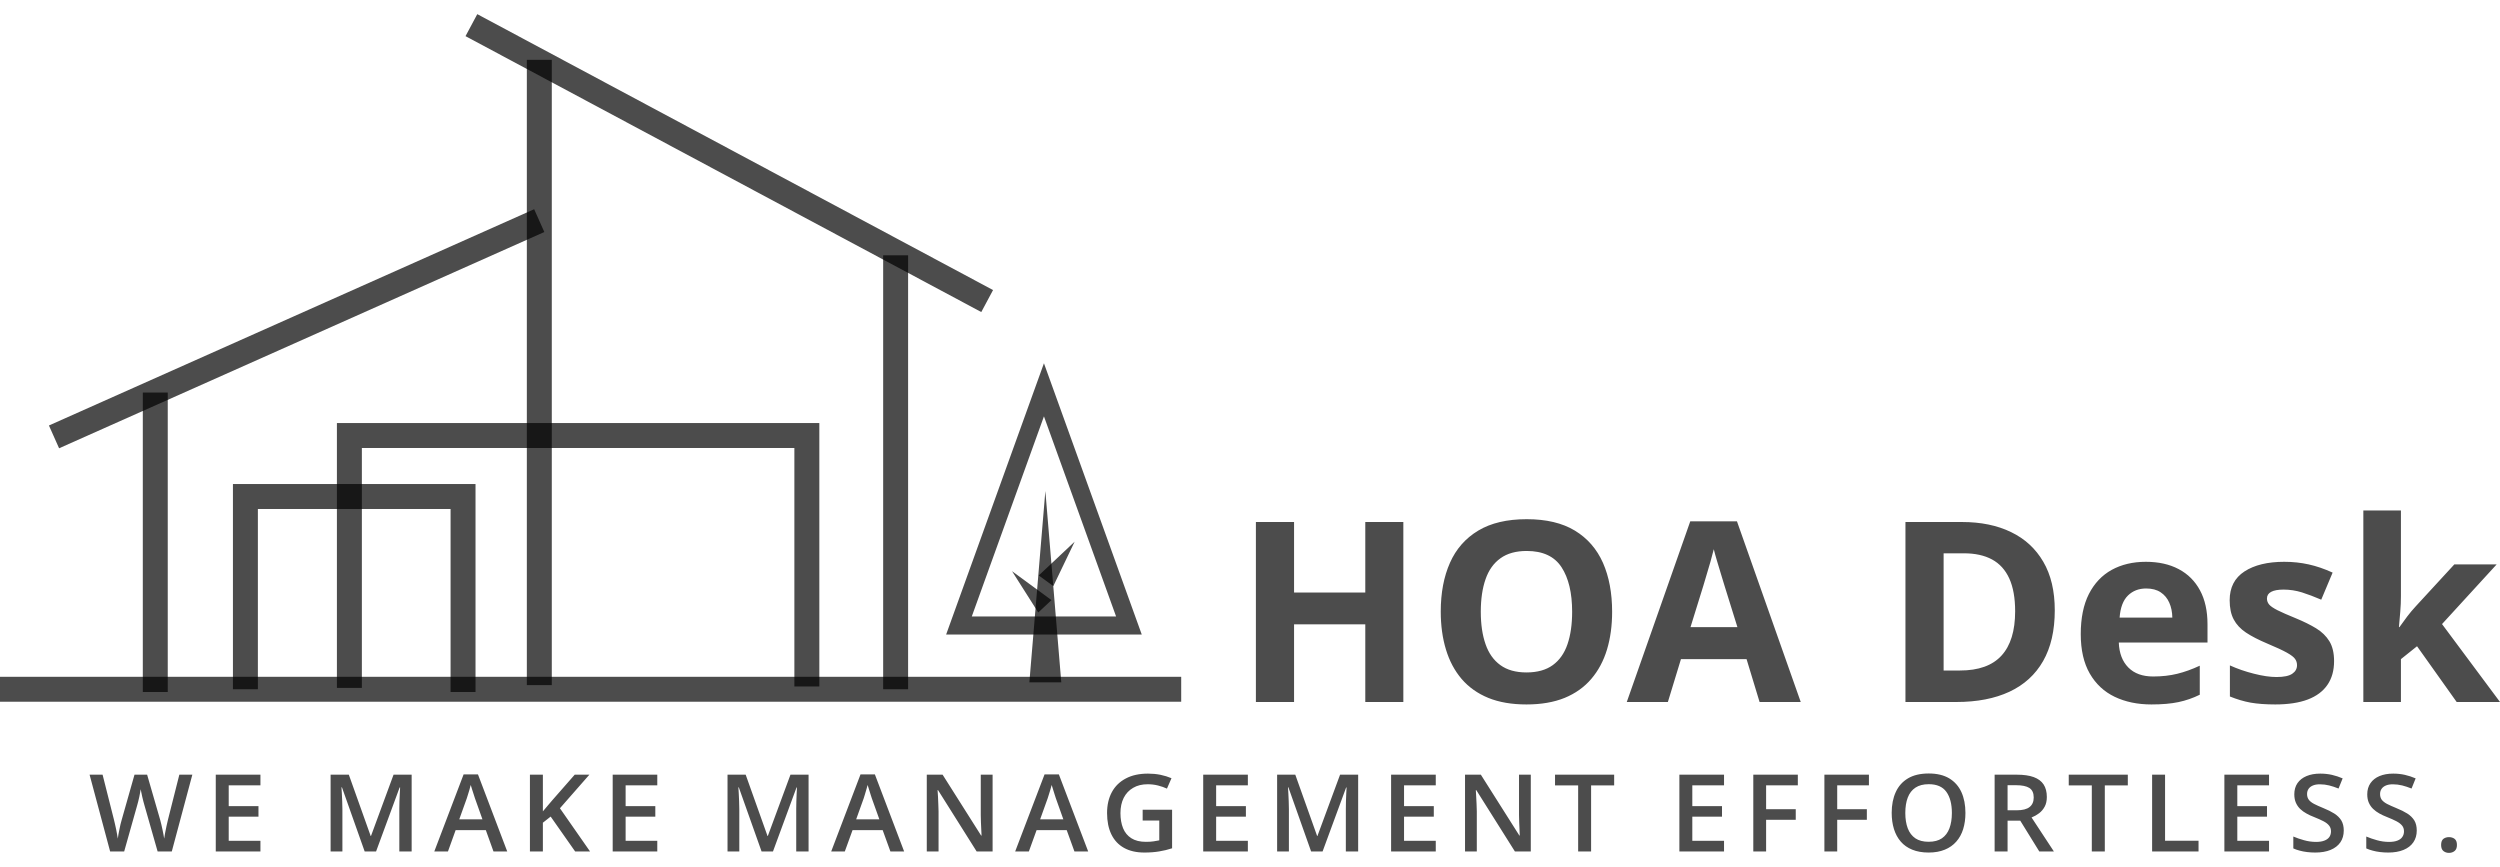
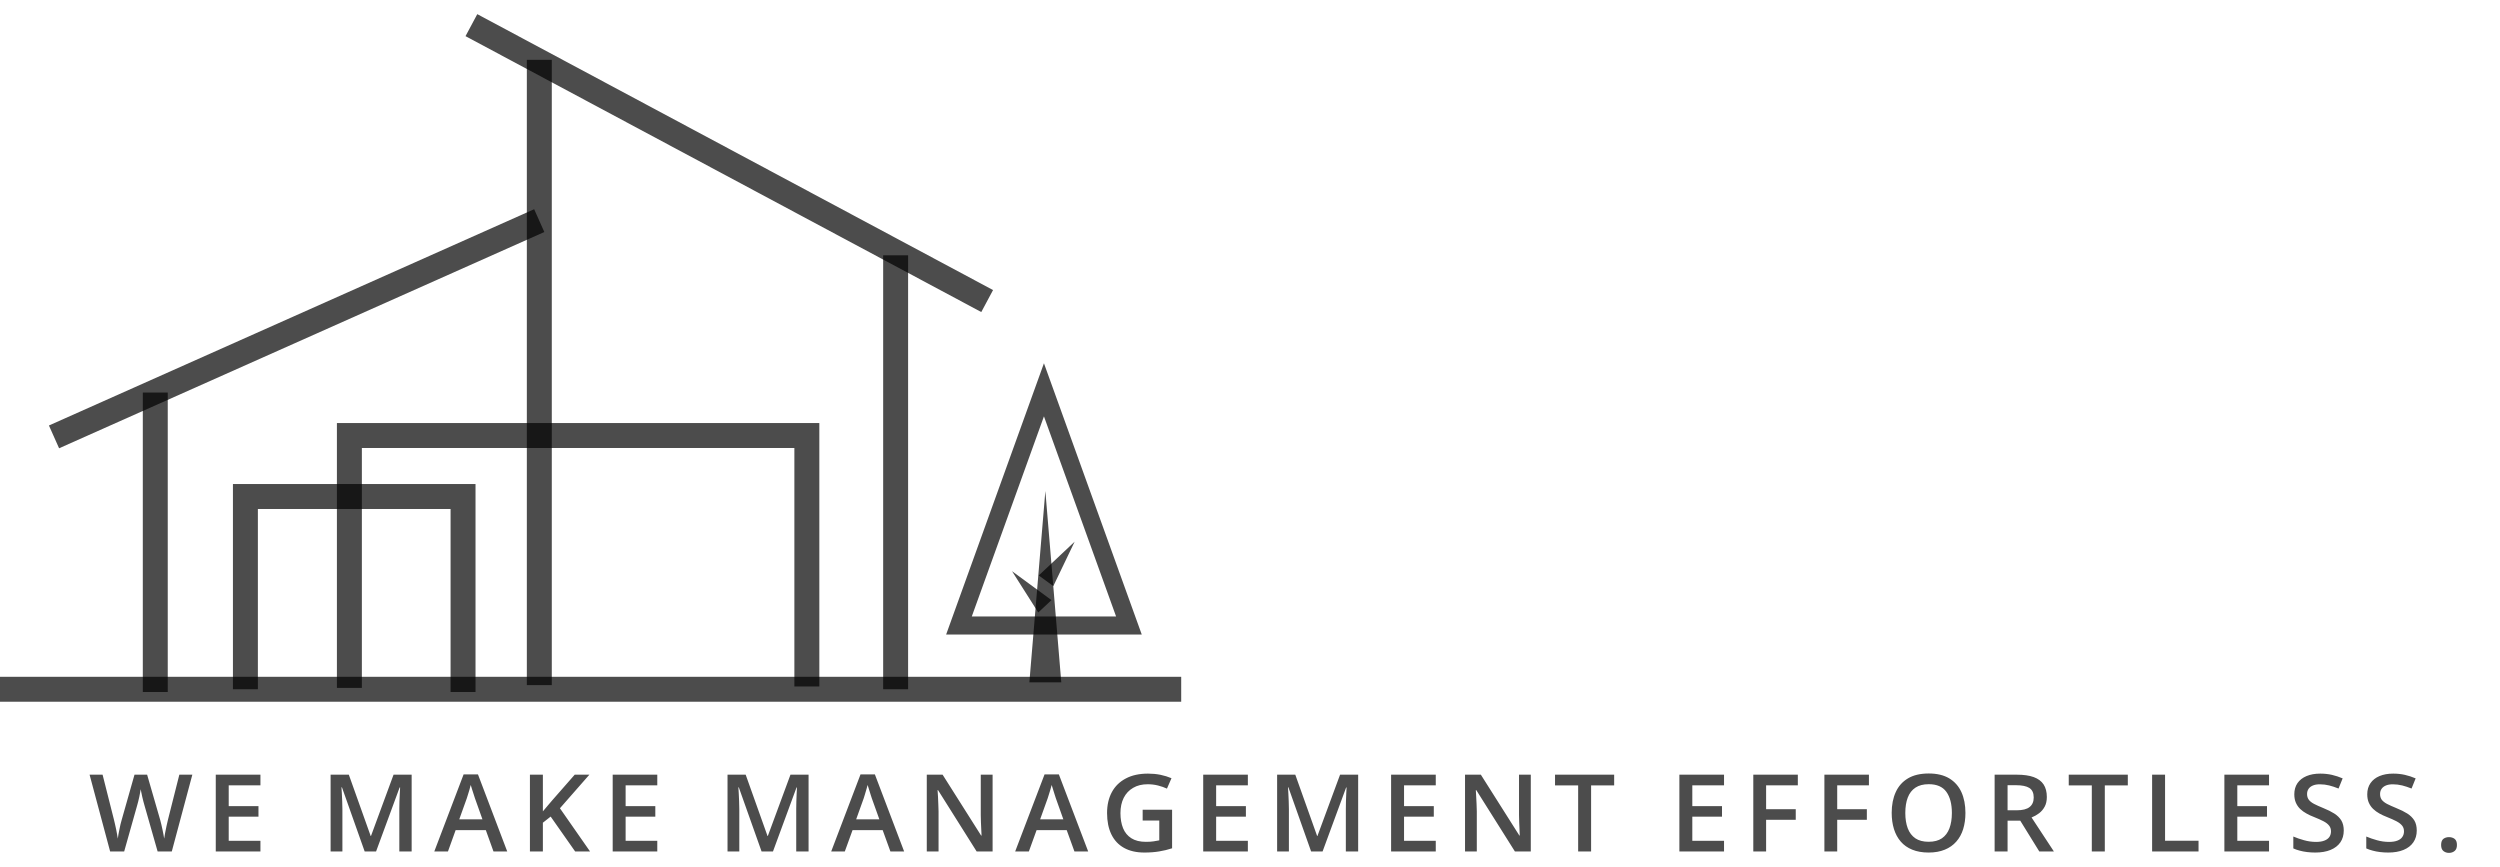
<svg xmlns="http://www.w3.org/2000/svg" width="173" height="60" viewBox="0 0 173 60" fill="none">
  <g clip-path="url(#clip0_939_6905)">
-     <path d="M37.667 16.055L36.964 14.478L3.386 29.444L4.089 31.021L37.667 16.055Z" fill="black" fill-opacity="0.7" />
+     <path d="M37.667 16.055L36.964 14.478L3.386 29.444L4.089 31.021L37.667 16.055" fill="black" fill-opacity="0.7" />
    <path d="M11.608 27.165H9.882V47.887H11.608V27.165Z" fill="black" fill-opacity="0.7" />
    <path d="M81.739 46.834H0V48.561H81.739V46.834Z" fill="black" fill-opacity="0.7" />
    <path d="M25.041 47.602H23.314V29.275H56.698V47.504H54.971V31.001H25.041V47.602Z" fill="black" fill-opacity="0.7" />
    <path d="M32.906 47.887H31.18V35.222H17.845V47.695H16.119V33.495H32.906V47.887Z" fill="black" fill-opacity="0.7" />
    <path d="M38.184 4.14H36.457V47.41H38.184V4.14Z" fill="black" fill-opacity="0.7" />
    <path d="M68.719 20.072L33.028 0.979L32.214 2.502L67.905 21.594L68.719 20.072Z" fill="black" fill-opacity="0.7" />
    <path d="M62.841 17.667H61.115V47.695H62.841V17.667Z" fill="black" fill-opacity="0.7" />
    <path d="M71.232 47.218L72.339 33.977L73.441 47.218H71.232Z" fill="black" fill-opacity="0.7" />
    <path d="M71.847 42.383L70.032 39.525L72.762 41.527L71.847 42.383Z" fill="black" fill-opacity="0.7" />
    <path d="M71.882 39.821L74.366 37.484L72.89 40.558L71.882 39.821Z" fill="black" fill-opacity="0.7" />
    <path d="M79.009 43.908H65.473L72.241 25.138L79.009 43.908ZM67.248 42.658H77.233L72.241 28.812L67.248 42.658Z" fill="black" fill-opacity="0.7" />
  </g>
  <g clip-path="url(#clip1_939_6905)">
    <path d="M12.41 53.608H13.31L11.888 58.921H10.907L9.999 55.737C9.976 55.66 9.951 55.568 9.922 55.46C9.897 55.356 9.87 55.247 9.842 55.134C9.816 55.023 9.795 54.922 9.778 54.828C9.758 54.734 9.744 54.662 9.735 54.613C9.733 54.662 9.721 54.733 9.701 54.824C9.684 54.917 9.665 55.019 9.642 55.13C9.619 55.24 9.594 55.349 9.566 55.456C9.537 55.564 9.512 55.659 9.489 55.742L8.593 58.921H7.621L6.199 53.608H7.099L7.885 56.721C7.91 56.821 7.935 56.928 7.961 57.044C7.989 57.16 8.015 57.276 8.037 57.391C8.06 57.507 8.081 57.62 8.101 57.73C8.121 57.841 8.138 57.941 8.152 58.032C8.163 57.938 8.179 57.835 8.199 57.722C8.219 57.609 8.241 57.495 8.267 57.379C8.289 57.26 8.313 57.147 8.339 57.04C8.364 56.93 8.391 56.83 8.419 56.742L9.307 53.608H10.181L11.09 56.755C11.115 56.846 11.141 56.946 11.166 57.056C11.194 57.167 11.22 57.281 11.242 57.4C11.268 57.515 11.291 57.627 11.31 57.734C11.33 57.845 11.347 57.944 11.361 58.032C11.378 57.914 11.401 57.777 11.429 57.623C11.455 57.471 11.486 57.317 11.523 57.16C11.557 57.003 11.591 56.857 11.624 56.721L12.41 53.608ZM18.022 58.185V58.921H14.931V53.608H18.022V54.344H15.827V55.783H17.886V56.515H15.827V58.185H18.022ZM26.024 58.921H25.235L23.664 54.485H23.63C23.638 54.584 23.647 54.719 23.655 54.89C23.667 55.063 23.675 55.248 23.681 55.444C23.689 55.64 23.694 55.827 23.694 56.006V58.921H22.878V53.608H24.139L25.651 57.85H25.672L27.234 53.608H28.486V58.921H27.633V55.961C27.633 55.801 27.636 55.626 27.642 55.436C27.65 55.248 27.659 55.069 27.667 54.898C27.675 54.727 27.683 54.592 27.688 54.493H27.654L26.024 58.921ZM35.1 58.921H34.149L33.619 57.445H31.53L30.999 58.921H30.053L32.082 53.587H33.075L35.1 58.921ZM31.781 56.697H33.385L32.867 55.241C32.847 55.181 32.819 55.092 32.782 54.977C32.746 54.861 32.707 54.744 32.668 54.625C32.631 54.504 32.6 54.402 32.574 54.319C32.552 54.419 32.522 54.53 32.485 54.654C32.449 54.776 32.413 54.89 32.379 54.997C32.345 55.102 32.32 55.183 32.303 55.241L31.781 56.697ZM38.747 55.932L40.831 58.921H39.8L38.106 56.507L37.567 56.932V58.921H36.671V53.608H37.567V56.147C37.677 56.017 37.788 55.886 37.898 55.754C38.011 55.624 38.123 55.493 38.233 55.361L39.77 53.608H40.785L38.747 55.932ZM45.484 58.185V58.921H42.398V53.608H45.484V54.344H43.293V55.783H45.348V56.515H43.293V58.185H45.484ZM53.49 58.921H52.701L51.126 54.485H51.096C51.102 54.584 51.11 54.719 51.121 54.89C51.13 55.063 51.139 55.248 51.147 55.444C51.156 55.64 51.16 55.827 51.16 56.006V58.921H50.345V53.608H51.601L53.112 57.85H53.134L54.7 53.608H55.953V58.921H55.099V55.961C55.099 55.801 55.102 55.626 55.108 55.436C55.113 55.248 55.12 55.069 55.129 54.898C55.137 54.727 55.145 54.592 55.15 54.493H55.12L53.49 58.921ZM62.566 58.921H61.616L61.081 57.445H58.996L58.461 58.921H57.519L59.548 53.587H60.541L62.566 58.921ZM59.247 56.697H60.851L60.329 55.241C60.309 55.181 60.281 55.092 60.244 54.977C60.208 54.861 60.171 54.744 60.134 54.625C60.097 54.504 60.066 54.402 60.041 54.319C60.015 54.419 59.984 54.53 59.947 54.654C59.913 54.776 59.879 54.89 59.845 54.997C59.811 55.102 59.786 55.183 59.769 55.241L59.247 56.697ZM68.688 53.608V58.921H67.584L64.914 54.679H64.88C64.891 54.822 64.901 54.974 64.91 55.134C64.918 55.294 64.925 55.459 64.931 55.63C64.937 55.798 64.942 55.969 64.948 56.143V58.921H64.133V53.608H65.228L67.894 57.821H67.924C67.918 57.697 67.911 57.555 67.903 57.395C67.897 57.236 67.89 57.07 67.881 56.899C67.876 56.728 67.871 56.563 67.869 56.403V53.608H68.688ZM75.302 58.921H74.351L73.816 57.445H71.732L71.197 58.921H70.25L72.284 53.587H73.273L75.302 58.921ZM71.978 56.697H73.583L73.065 55.241C73.045 55.181 73.017 55.092 72.98 54.977C72.943 54.861 72.906 54.744 72.87 54.625C72.83 54.504 72.799 54.402 72.776 54.319C72.751 54.419 72.719 54.53 72.683 54.654C72.646 54.776 72.611 54.89 72.577 54.997C72.545 55.102 72.52 55.183 72.5 55.241L71.978 56.697ZM79.072 56.779V56.035H81.109V58.702C80.823 58.796 80.528 58.867 80.222 58.917C79.914 58.969 79.57 58.996 79.191 58.996C78.636 58.996 78.166 58.888 77.781 58.673C77.396 58.458 77.105 58.147 76.907 57.739C76.709 57.331 76.609 56.839 76.609 56.263C76.609 55.706 76.72 55.223 76.941 54.815C77.161 54.407 77.484 54.092 77.909 53.869C78.33 53.645 78.842 53.534 79.445 53.534C79.74 53.534 80.025 53.561 80.303 53.616C80.58 53.674 80.835 53.753 81.067 53.852L80.753 54.572C80.569 54.486 80.362 54.414 80.133 54.356C79.904 54.299 79.666 54.27 79.42 54.27C79.029 54.27 78.694 54.352 78.414 54.518C78.131 54.68 77.913 54.912 77.76 55.212C77.61 55.513 77.535 55.866 77.535 56.271C77.535 56.665 77.596 57.012 77.717 57.313C77.839 57.611 78.03 57.842 78.29 58.007C78.551 58.173 78.886 58.255 79.297 58.255C79.503 58.255 79.679 58.245 79.823 58.222C79.967 58.2 80.1 58.177 80.222 58.152V56.779H79.072ZM86.352 58.185V58.921H83.262V53.608H86.352V54.344H84.157V55.783H86.216V56.515H84.157V58.185H86.352ZM91.523 58.921H90.729L89.158 54.485H89.128C89.134 54.584 89.143 54.719 89.154 54.89C89.162 55.063 89.171 55.248 89.179 55.444C89.188 55.64 89.192 55.827 89.192 56.006V58.921H88.377V53.608H89.634L91.145 57.85H91.166L92.733 53.608H93.985V58.921H93.132V55.961C93.132 55.801 93.135 55.626 93.14 55.436C93.146 55.248 93.153 55.069 93.161 54.898C93.17 54.727 93.177 54.592 93.183 54.493H93.153L91.523 58.921ZM99.355 58.185V58.921H96.264V53.608H99.355V54.344H97.16V55.783H99.219V56.515H97.16V58.185H99.355ZM105.931 53.608V58.921H104.831L102.161 54.679H102.127C102.136 54.822 102.144 54.974 102.153 55.134C102.161 55.294 102.17 55.459 102.178 55.63C102.184 55.798 102.189 55.969 102.195 56.143V58.921H101.38V53.608H102.475L105.141 57.821H105.167C105.161 57.697 105.155 57.555 105.15 57.395C105.141 57.236 105.134 57.07 105.128 56.899C105.123 56.728 105.119 56.563 105.116 56.403V53.608H105.931ZM110.104 54.348V58.921H109.208V54.348H107.608V53.608H111.7V54.348H110.104ZM119.303 58.185V58.921H116.213V53.608H119.303V54.344H117.108V55.783H119.163V56.515H117.108V58.185H119.303ZM122.215 56.73V58.921H121.328V53.608H124.41V54.344H122.215V55.998H124.266V56.73H122.215ZM127.135 56.73V58.921H126.248V53.608H129.33V54.344H127.135V55.998H129.186V56.73H127.135ZM136.008 56.258C136.008 56.666 135.955 57.038 135.851 57.375C135.746 57.711 135.587 57.999 135.375 58.239C135.163 58.481 134.898 58.668 134.581 58.797C134.262 58.929 133.888 58.996 133.461 58.996C133.025 58.996 132.647 58.929 132.327 58.797C132.007 58.668 131.743 58.481 131.533 58.239C131.324 57.996 131.167 57.707 131.062 57.371C130.957 57.032 130.905 56.658 130.905 56.25C130.905 55.702 130.998 55.223 131.185 54.815C131.369 54.407 131.651 54.09 132.03 53.864C132.409 53.638 132.889 53.525 133.469 53.525C134.035 53.525 134.506 53.637 134.883 53.86C135.259 54.086 135.541 54.403 135.728 54.811C135.914 55.219 136.008 55.702 136.008 56.258ZM131.847 56.258C131.847 56.666 131.904 57.021 132.017 57.321C132.131 57.619 132.306 57.849 132.544 58.012C132.781 58.171 133.087 58.251 133.461 58.251C133.837 58.251 134.143 58.171 134.378 58.012C134.615 57.849 134.789 57.619 134.9 57.321C135.013 57.021 135.07 56.666 135.07 56.258C135.07 55.636 134.942 55.148 134.688 54.795C134.433 54.442 134.027 54.266 133.469 54.266C133.096 54.266 132.789 54.345 132.548 54.505C132.307 54.665 132.131 54.894 132.017 55.192C131.904 55.487 131.847 55.842 131.847 56.258ZM138.028 53.608H139.565C140.035 53.608 140.423 53.663 140.728 53.773C141.037 53.886 141.266 54.056 141.416 54.282C141.566 54.511 141.641 54.802 141.641 55.154C141.641 55.414 141.592 55.636 141.492 55.82C141.393 56.005 141.263 56.158 141.102 56.279C140.941 56.4 140.768 56.497 140.584 56.569L142.129 58.921H141.119L139.803 56.792H138.924V58.921H138.028V53.608ZM139.506 54.336H138.924V56.072H139.544C139.96 56.072 140.261 55.997 140.448 55.845C140.638 55.696 140.733 55.476 140.733 55.183C140.733 54.875 140.632 54.656 140.431 54.526C140.23 54.399 139.922 54.336 139.506 54.336ZM145.653 54.348V58.921H144.753V54.348H143.157V53.608H147.245V54.348H145.653ZM152.139 58.921H148.926V53.608H149.822V58.181H152.139V58.921ZM157.017 58.185V58.921H153.927V53.608H157.017V54.344H154.822V55.783H156.877V56.515H154.822V58.185H157.017ZM162.188 57.474C162.188 57.788 162.11 58.06 161.954 58.289C161.796 58.517 161.569 58.692 161.275 58.814C160.981 58.935 160.628 58.996 160.218 58.996C160.02 58.996 159.83 58.985 159.649 58.962C159.468 58.941 159.297 58.907 159.135 58.863C158.974 58.822 158.828 58.771 158.698 58.71V57.888C158.919 57.984 159.167 58.069 159.441 58.144C159.713 58.221 159.991 58.26 160.277 58.26C160.507 58.26 160.698 58.229 160.85 58.169C161.003 58.111 161.118 58.027 161.194 57.916C161.268 57.806 161.305 57.677 161.305 57.528C161.305 57.371 161.261 57.238 161.173 57.131C161.088 57.021 160.958 56.92 160.783 56.829C160.607 56.738 160.388 56.64 160.125 56.535C159.943 56.467 159.772 56.387 159.611 56.296C159.447 56.207 159.301 56.103 159.174 55.981C159.049 55.86 158.95 55.717 158.876 55.551C158.803 55.386 158.766 55.19 158.766 54.964C158.766 54.664 158.84 54.406 158.987 54.191C159.134 53.979 159.343 53.816 159.615 53.703C159.884 53.59 160.198 53.534 160.558 53.534C160.843 53.534 161.114 53.563 161.368 53.62C161.62 53.678 161.868 53.76 162.111 53.864L161.827 54.567C161.603 54.476 161.387 54.405 161.177 54.352C160.968 54.3 160.753 54.274 160.532 54.274C160.342 54.274 160.183 54.301 160.052 54.356C159.919 54.412 159.819 54.49 159.751 54.592C159.683 54.691 159.649 54.81 159.649 54.948C159.649 55.105 159.689 55.236 159.768 55.34C159.844 55.445 159.966 55.542 160.133 55.63C160.297 55.715 160.511 55.812 160.774 55.919C161.074 56.041 161.329 56.167 161.538 56.3C161.748 56.435 161.909 56.595 162.022 56.779C162.132 56.964 162.188 57.196 162.188 57.474ZM167.239 57.474C167.239 57.788 167.16 58.06 167.002 58.289C166.846 58.517 166.62 58.692 166.322 58.814C166.028 58.935 165.677 58.996 165.27 58.996C165.072 58.996 164.882 58.985 164.701 58.962C164.517 58.941 164.346 58.907 164.187 58.863C164.026 58.822 163.879 58.771 163.746 58.71V57.888C163.969 57.984 164.217 58.069 164.489 58.144C164.763 58.221 165.042 58.26 165.325 58.26C165.557 58.26 165.749 58.229 165.902 58.169C166.055 58.111 166.168 58.027 166.242 57.916C166.318 57.806 166.356 57.677 166.356 57.528C166.356 57.371 166.313 57.238 166.225 57.131C166.137 57.021 166.005 56.92 165.83 56.829C165.655 56.738 165.435 56.64 165.172 56.535C164.994 56.467 164.822 56.387 164.658 56.296C164.497 56.207 164.353 56.103 164.225 55.981C164.098 55.86 163.998 55.717 163.924 55.551C163.85 55.386 163.814 55.19 163.814 54.964C163.814 54.664 163.889 54.406 164.039 54.191C164.186 53.979 164.394 53.816 164.663 53.703C164.934 53.59 165.25 53.534 165.609 53.534C165.895 53.534 166.164 53.563 166.416 53.62C166.671 53.678 166.92 53.76 167.163 53.864L166.879 54.567C166.655 54.476 166.438 54.405 166.229 54.352C166.017 54.3 165.802 54.274 165.584 54.274C165.394 54.274 165.234 54.301 165.104 54.356C164.971 54.412 164.871 54.49 164.803 54.592C164.735 54.691 164.701 54.81 164.701 54.948C164.701 55.105 164.739 55.236 164.815 55.34C164.895 55.445 165.016 55.542 165.18 55.63C165.347 55.715 165.561 55.812 165.822 55.919C166.124 56.041 166.38 56.167 166.59 56.3C166.799 56.435 166.961 56.595 167.074 56.779C167.184 56.964 167.239 57.196 167.239 57.474ZM168.925 58.471C168.925 58.272 168.977 58.132 169.082 58.049C169.189 57.969 169.318 57.929 169.468 57.929C169.621 57.929 169.751 57.969 169.859 58.049C169.966 58.132 170.02 58.272 170.02 58.471C170.02 58.663 169.966 58.803 169.859 58.888C169.751 58.976 169.621 59.02 169.468 59.02C169.318 59.02 169.189 58.976 169.082 58.888C168.977 58.803 168.925 58.663 168.925 58.471Z" fill="black" fill-opacity="0.7" />
  </g>
-   <path d="M97.111 36.123V48.578H94.478V43.202H89.549V48.578H86.908V36.123H89.549V41.003H94.478V36.123H97.111ZM111.559 42.334C111.559 43.294 111.44 44.168 111.202 44.955C110.964 45.739 110.601 46.415 110.115 46.983C109.63 47.551 109.016 47.988 108.273 48.294C107.526 48.597 106.646 48.748 105.631 48.748C104.614 48.748 103.734 48.597 102.99 48.294C102.246 47.988 101.631 47.551 101.144 46.983C100.66 46.415 100.299 45.738 100.061 44.951C99.82 44.161 99.7 43.283 99.7 42.318C99.7 41.028 99.912 39.904 100.337 38.946C100.759 37.992 101.411 37.249 102.292 36.719C103.171 36.191 104.29 35.928 105.648 35.928C107 35.928 108.112 36.191 108.983 36.719C109.854 37.249 110.501 37.993 110.926 38.95C111.348 39.91 111.559 41.038 111.559 42.334ZM102.471 42.334C102.471 43.202 102.58 43.95 102.8 44.578C103.016 45.205 103.358 45.688 103.826 46.026C104.291 46.364 104.893 46.533 105.631 46.533C106.381 46.533 106.988 46.364 107.453 46.026C107.918 45.688 108.258 45.205 108.471 44.578C108.685 43.95 108.792 43.202 108.792 42.334C108.792 41.028 108.547 40 108.058 39.251C107.568 38.501 106.765 38.127 105.648 38.127C104.904 38.127 104.298 38.296 103.83 38.634C103.359 38.972 103.016 39.455 102.8 40.082C102.58 40.71 102.471 41.46 102.471 42.334ZM124.611 48.578H121.763L120.862 45.612H116.322L115.417 48.578H112.573L116.967 36.074H120.197L124.611 48.578ZM116.983 43.397H120.229L119.328 40.504C119.271 40.309 119.196 40.061 119.101 39.758C119.009 39.455 118.916 39.145 118.821 38.829C118.726 38.515 118.651 38.24 118.594 38.005C118.537 38.24 118.46 38.53 118.363 38.873C118.263 39.217 118.167 39.541 118.075 39.847C117.985 40.153 117.92 40.372 117.88 40.504L116.983 43.397ZM142.19 42.233C142.19 43.634 141.921 44.805 141.383 45.746C140.847 46.685 140.071 47.392 139.054 47.868C138.037 48.341 136.813 48.578 135.382 48.578H131.857V36.123H135.768C137.074 36.123 138.206 36.355 139.164 36.82C140.124 37.283 140.868 37.967 141.395 38.873C141.925 39.777 142.19 40.896 142.19 42.233ZM139.448 42.301C139.448 41.379 139.312 40.622 139.042 40.029C138.771 39.437 138.374 38.999 137.849 38.715C137.324 38.431 136.675 38.289 135.902 38.289H134.498V46.399H135.63C136.92 46.399 137.879 46.054 138.506 45.365C139.134 44.678 139.448 43.657 139.448 42.301ZM148.491 38.877C149.373 38.877 150.131 39.046 150.767 39.384C151.403 39.72 151.894 40.209 152.24 40.853C152.586 41.494 152.759 42.277 152.759 43.202V44.464H146.621C146.648 45.197 146.867 45.772 147.278 46.188C147.689 46.605 148.261 46.813 148.994 46.813C149.603 46.813 150.16 46.751 150.666 46.626C151.171 46.502 151.691 46.315 152.224 46.066V48.075C151.753 48.307 151.261 48.478 150.747 48.586C150.233 48.694 149.609 48.748 148.876 48.748C147.922 48.748 147.076 48.572 146.341 48.221C145.605 47.869 145.029 47.332 144.612 46.61C144.196 45.888 143.988 44.979 143.988 43.884C143.988 42.772 144.176 41.846 144.551 41.105C144.93 40.364 145.458 39.806 146.134 39.433C146.81 39.063 147.596 38.877 148.491 38.877ZM148.511 40.723C148.005 40.723 147.586 40.886 147.254 41.21C146.921 41.535 146.729 42.043 146.677 42.736H150.325C150.319 42.349 150.249 42.005 150.114 41.705C149.981 41.402 149.782 41.163 149.517 40.987C149.255 40.811 148.92 40.723 148.511 40.723ZM161.518 45.75C161.518 46.397 161.366 46.943 161.06 47.389C160.757 47.835 160.305 48.173 159.705 48.403C159.102 48.633 158.351 48.748 157.453 48.748C156.791 48.748 156.221 48.706 155.745 48.623C155.272 48.536 154.793 48.394 154.309 48.197V46.046C154.828 46.282 155.384 46.474 155.976 46.622C156.569 46.774 157.089 46.85 157.538 46.85C158.044 46.85 158.407 46.774 158.626 46.622C158.845 46.474 158.954 46.276 158.954 46.03C158.954 45.87 158.91 45.727 158.82 45.6C158.734 45.473 158.546 45.328 158.256 45.166C157.967 45.004 157.513 44.793 156.893 44.533C156.296 44.281 155.805 44.029 155.421 43.774C155.039 43.517 154.757 43.214 154.573 42.865C154.386 42.517 154.293 42.073 154.293 41.535C154.293 40.653 154.635 39.989 155.319 39.543C156.003 39.099 156.919 38.877 158.066 38.877C158.658 38.877 159.222 38.937 159.758 39.056C160.296 39.175 160.849 39.364 161.417 39.624L160.63 41.498C160.159 41.295 159.716 41.128 159.299 40.995C158.88 40.865 158.455 40.8 158.025 40.8C157.644 40.8 157.357 40.852 157.165 40.955C156.97 41.057 156.873 41.213 156.873 41.421C156.873 41.575 156.923 41.712 157.023 41.831C157.123 41.95 157.317 42.082 157.603 42.228C157.89 42.372 158.312 42.557 158.869 42.784C159.407 43.006 159.875 43.237 160.273 43.478C160.67 43.721 160.977 44.02 161.194 44.375C161.41 44.729 161.518 45.188 161.518 45.75ZM163.543 35.323H166.144V41.251C166.144 41.61 166.129 41.969 166.099 42.326C166.072 42.683 166.041 43.04 166.006 43.397H166.042C166.218 43.148 166.398 42.902 166.582 42.658C166.766 42.415 166.963 42.18 167.174 41.953L169.84 39.056H172.769L168.988 43.186L173 48.578H170.002L167.259 44.72L166.144 45.612V48.578H163.543V35.323Z" fill="black" fill-opacity="0.7" />
  <defs>
    <clipPath id="clip0_939_6905">
      <rect width="81.739" height="47.582" fill="white" transform="translate(0 0.979)" />
    </clipPath>
    <clipPath id="clip1_939_6905">
      <rect width="163.821" height="5.495" fill="white" transform="translate(6.199 53.525)" />
    </clipPath>
  </defs>
</svg>